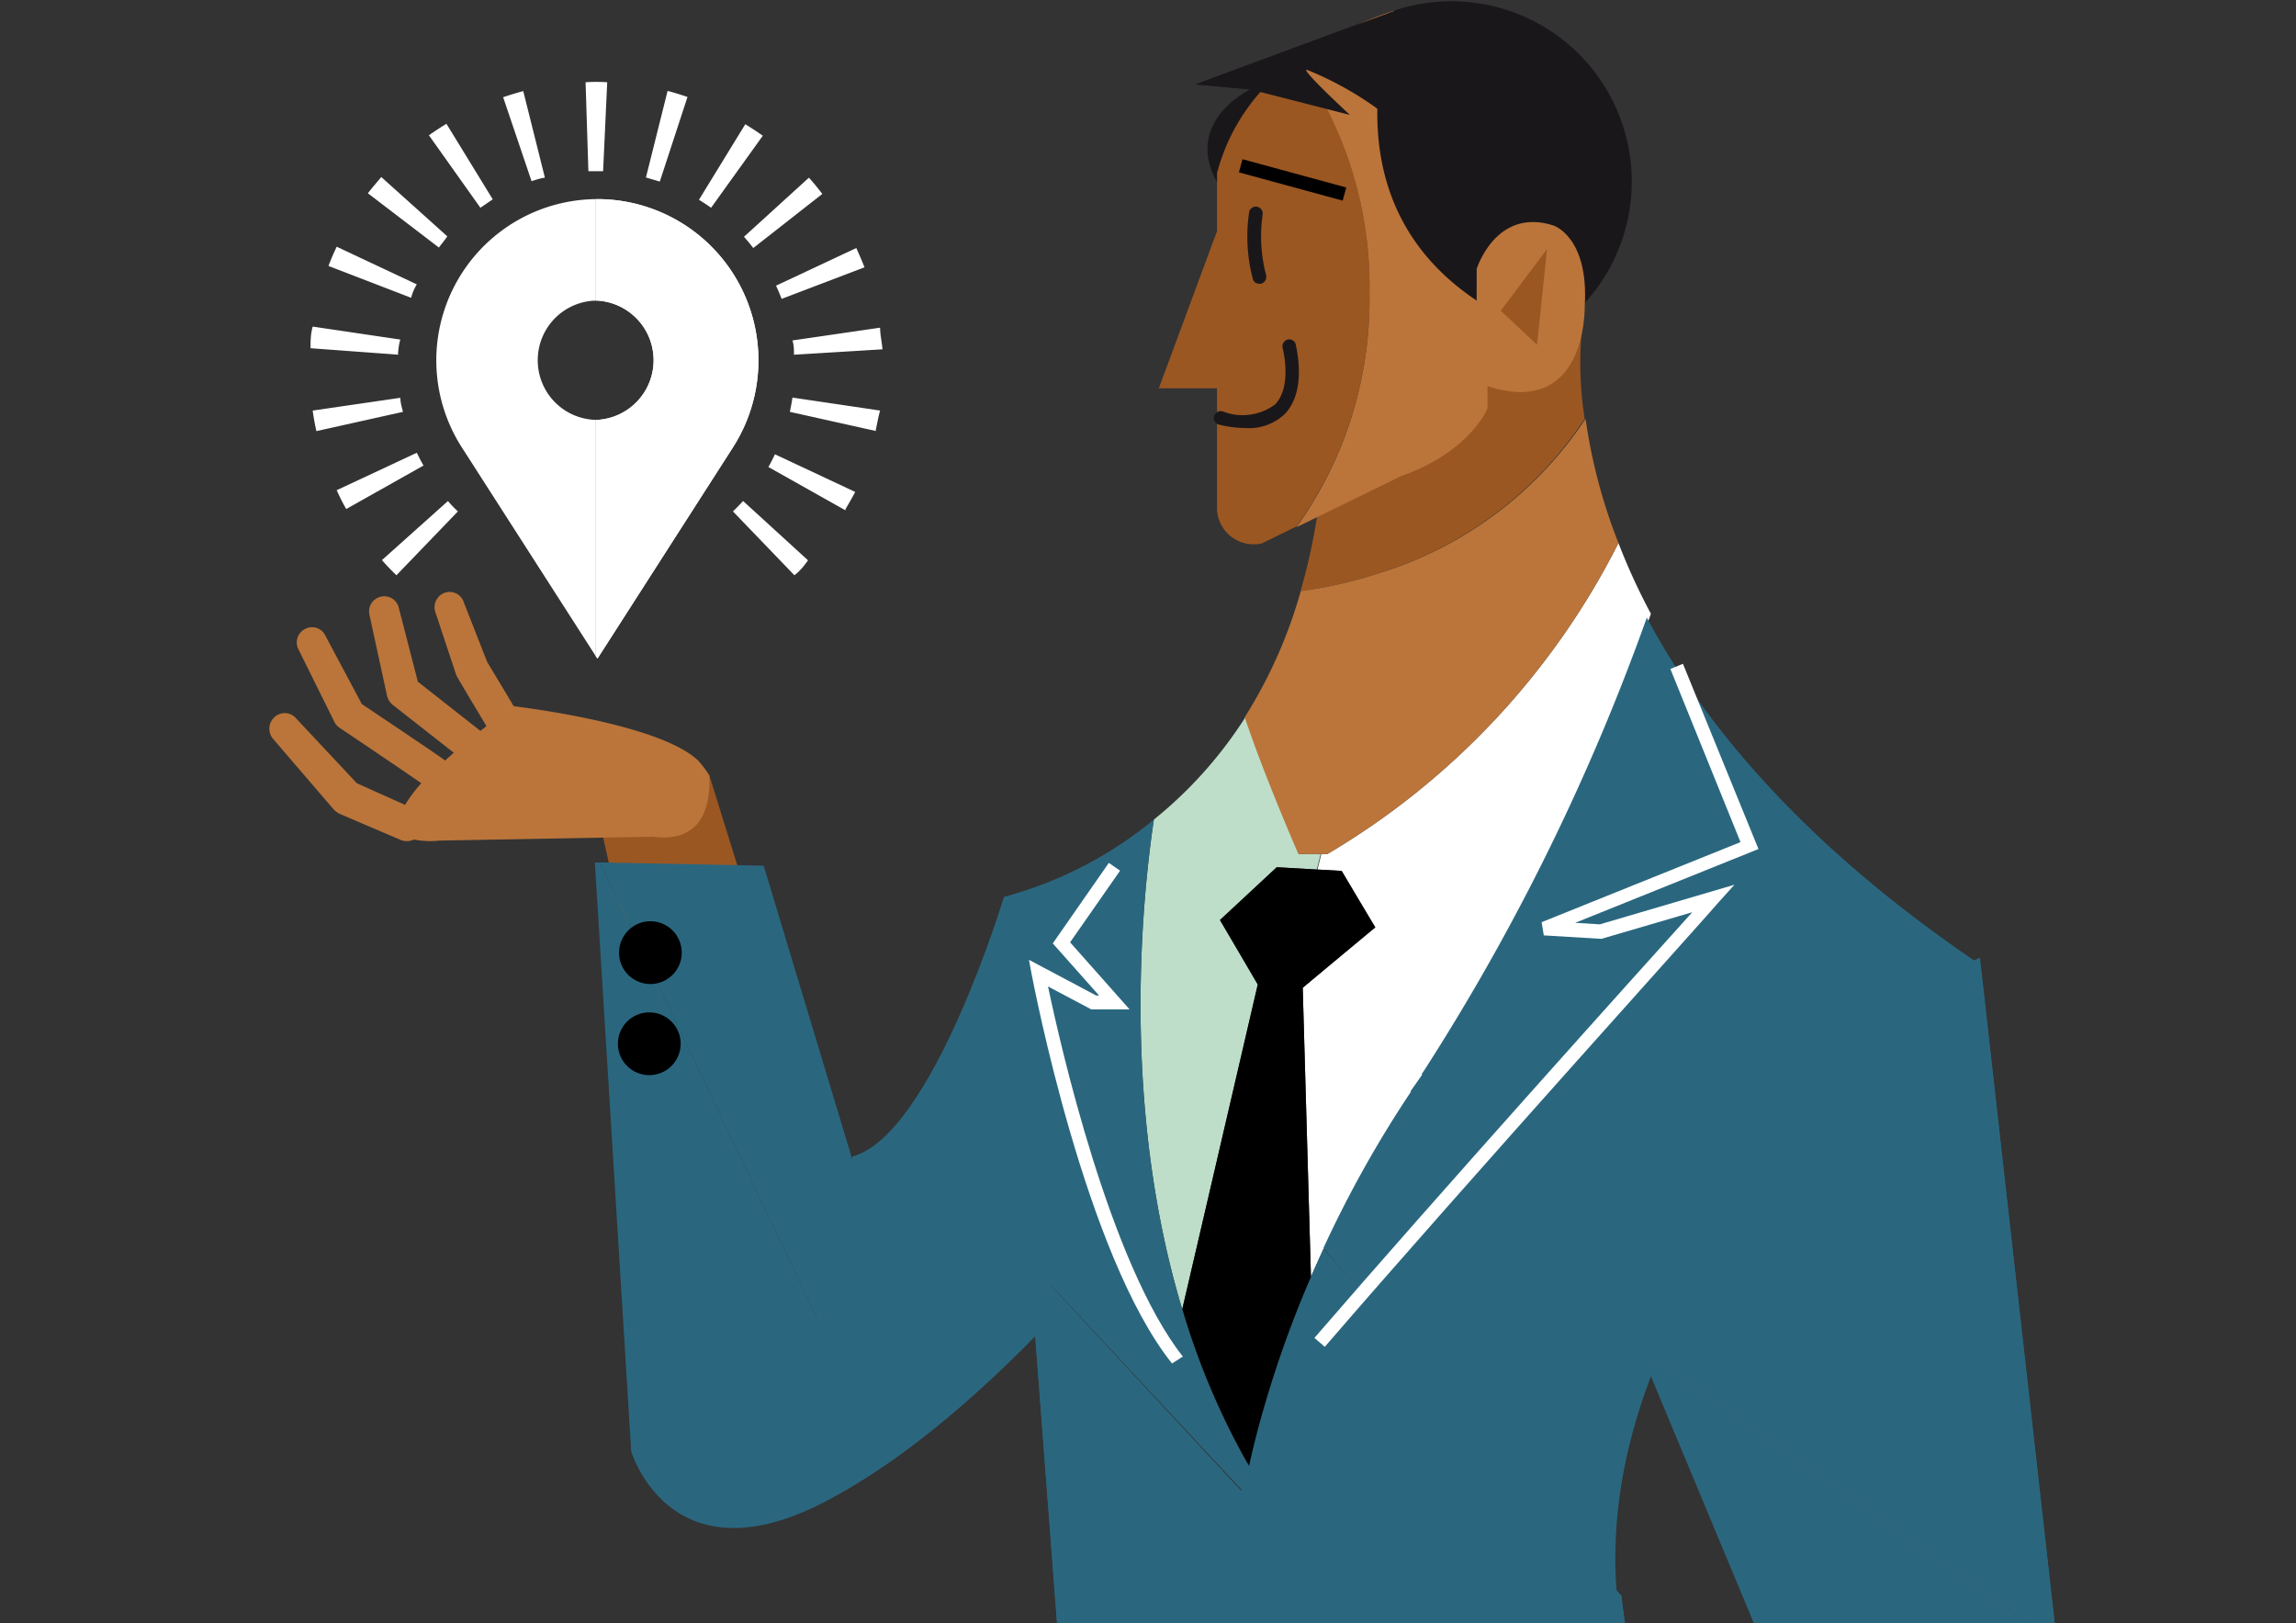
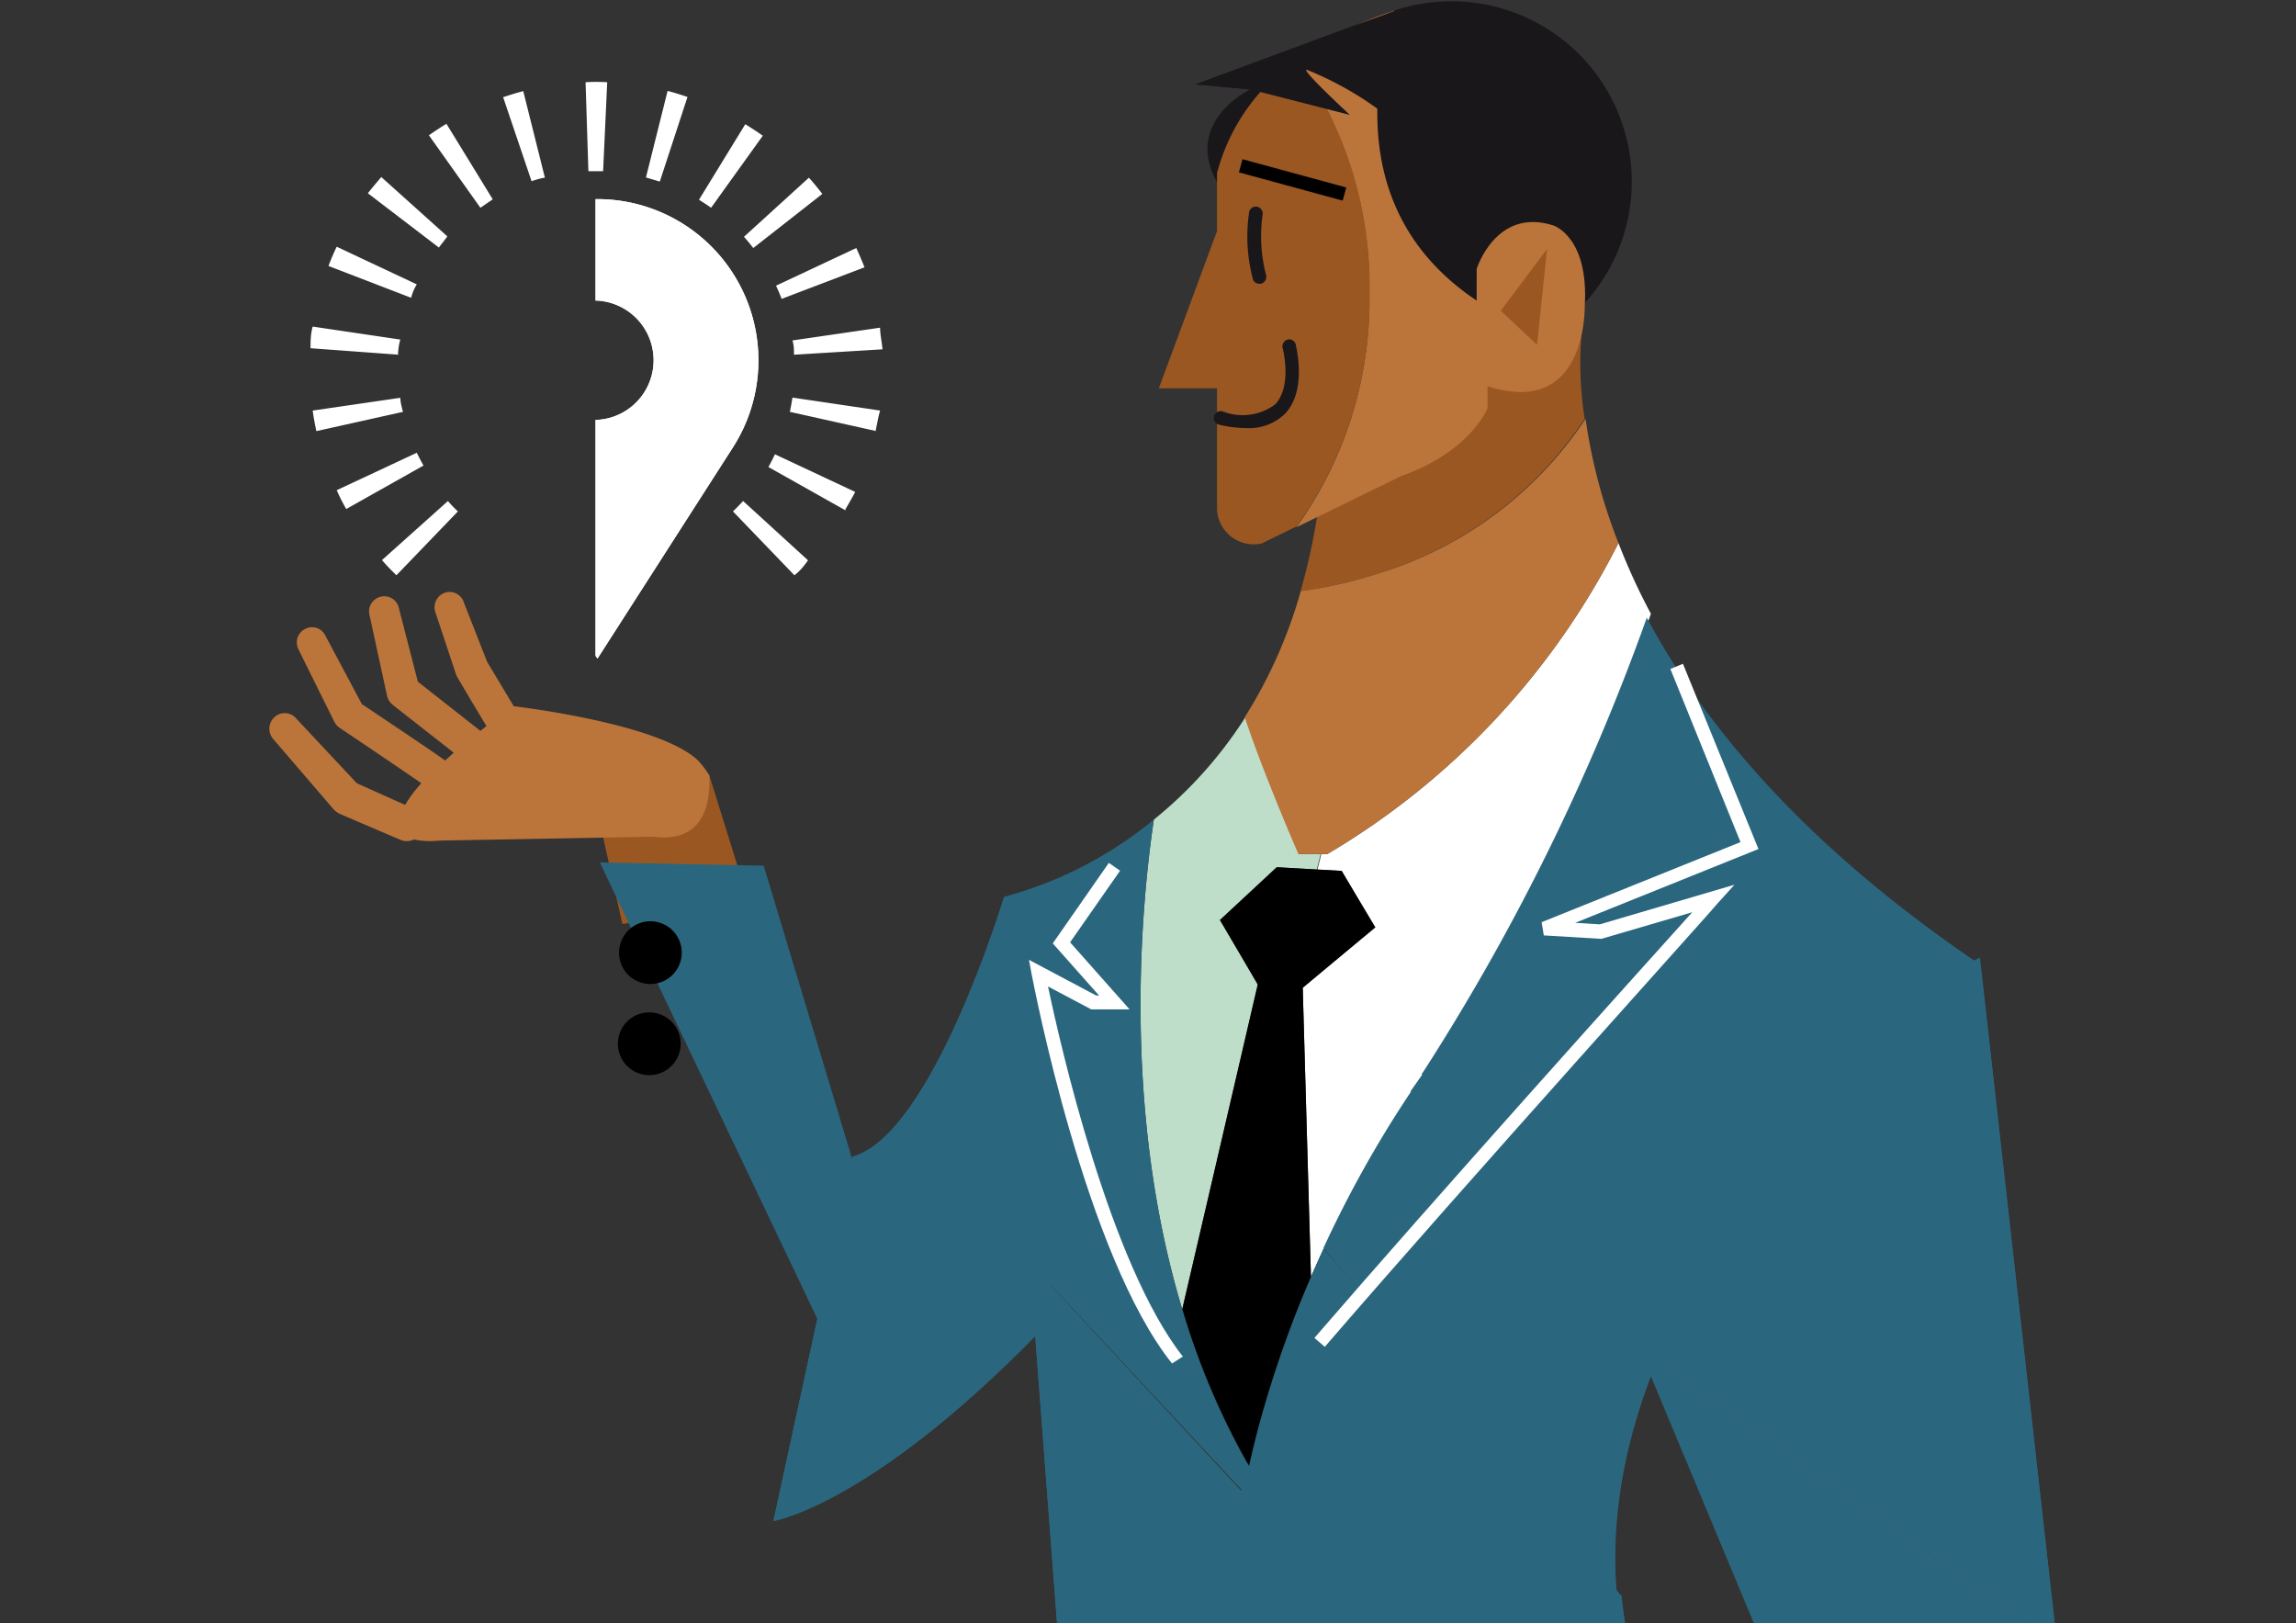
<svg xmlns="http://www.w3.org/2000/svg" viewBox="0 0 106.1 75">
  <rect x="0" y="0" width="106.1" height="75" fill="#333333" stroke="none" />
  <defs>
    <style>.cls-1{fill:none;}.cls-2{isolation:isolate;}.cls-3{clip-path:url(#clip-path);}.cls-4{fill:#f3c19b;}.cls-5{fill:#f6aa55;}.cls-6{fill:#e3656f;}.cls-7{fill:#f08c92;}.cls-8{clip-path:url(#clip-path-2);}.cls-9{fill:#323949;}.cls-10{fill:#9b5722;}.cls-11{fill:#2a677f;}.cls-12{mix-blend-mode:multiply;}.cls-13{fill:#fff;}.cls-14{fill:#bedec9;}.cls-15{fill:#bb753a;}.cls-16{fill:#1a171b;}</style>
    <clipPath id="clip-path">
      <rect class="cls-1" y="-95" width="106.1" height="75" />
    </clipPath>
    <clipPath id="clip-path-2">
      <rect class="cls-1" width="106.1" height="75" />
    </clipPath>
  </defs>
  <g class="cls-2">
    <g id="DADOS_INFORMAÇÃO_E_CONHECIMENTO" data-name="DADOS , INFORMAÇÃO E CONHECIMENTO">
      <g class="cls-3">
        <path class="cls-4" d="M24.41.58l-.94-2.09,0-.07A11.39,11.39,0,0,0,20-5.42a4.21,4.21,0,0,0-4.76,1.27C15-2.91,16.56-1.29,17.26-.65c-.13.47-.27,1-.39,1.41l-1,2.11a.49.49,0,0,0,.24.7.65.65,0,0,0,.8-.27l1.13-2.12A.35.35,0,0,0,18.13,1l.39-1.45a.22.22,0,0,1,.31,0l.35,2.47L17.67,4.53a.47.47,0,0,0,.23.7A.65.65,0,0,0,18.7,5l1.73-2.54a.57.57,0,0,0,.07-.36L20.15-.41c.1-.09.19,0,.25,0,.1.56.32,1.52.71,3.25l-.86,2.66a.49.49,0,0,0,.38.65.64.64,0,0,0,.74-.39l1-2.78a.51.51,0,0,0,0-.3c-.25-1.1-.52-2.29-.68-3.07a.58.58,0,0,1,.66-.3L23.14,1,23,4.11a.53.53,0,0,0,.56.53.62.62,0,0,0,.62-.54L24.46.82A.49.49,0,0,0,24.41.58Z" />
        <polygon points="33.47 6.57 40.54 30.04 47.24 30.04 47.24 6.57 33.47 6.57" />
        <path d="M42.39,28.8s-.51,5.89-7.31,6.6a2.68,2.68,0,0,0-2.42,2.66h0s9.57.77,11.73-4.63l1.5,2.94h3.26L45.89,28.8Z" />
        <polygon points="62.16 3.9 55.1 27.37 48.39 27.37 48.39 3.9 62.16 3.9" />
        <path d="M53.25,26.14s.5,5.89,7.31,6.59A2.68,2.68,0,0,1,63,35.39h0s-9.58.77-11.74-4.63l-1.5,2.95H46.48l3.26-7.57Z" />
        <path class="cls-5" d="M73.66-30.23,24.55,1.9a24,24,0,0,0,5.08,7H39L74.41-27.34C74.23-28.19,74-29.16,73.66-30.23Z" />
        <path class="cls-6" d="M73.66-30.23,24.55,1.9a24,24,0,0,0,5.08,7H39L74.41-27.34C74.23-28.19,74-29.16,73.66-30.23Z" />
        <path class="cls-7" d="M74.41-27.34,39,8.88H64.62S75.41-.08,75-24.07C74.92-23.89,74.86-25.2,74.41-27.34Z" />
        <path class="cls-7" d="M47.63-51.31v-.14l-.51.07-.5-.07v.14c-26.72,3.73-27.18,28-27.33,27.24-.23,12.39,2.53,20.76,5.26,26L73.66-30.23C71.44-37.48,65.24-48.85,47.63-51.31Z" />
        <rect x="47.32" y="-14.85" width="0.63" height="23.73" />
        <rect x="56.97" y="-3.81" width="12.44" height="2.62" transform="translate(3.46 -23.29) rotate(21.46)" />
        <rect x="26.39" y="-3.81" width="12.44" height="2.62" transform="translate(62.04 -16.76) rotate(158.54)" />
        <path d="M46.76-.5a1.89,1.89,0,0,1-1.88,1.88A1.89,1.89,0,0,1,43-.5a1.89,1.89,0,0,1,1.89-1.89A1.89,1.89,0,0,1,46.76-.5Z" />
        <polygon points="39.03 10.58 47.24 2.71 56.12 10.58 39.03 10.58" />
      </g>
      <g class="cls-8">
        <path class="cls-9" d="M52,74.23l.51,8.8a7.37,7.37,0,0,0,2.23,4.09l2.76,80.3H67.61l.1,3H54.93l-2.76-80.3A7.42,7.42,0,0,1,49.93,86l-.67-11.76Z" />
        <path d="M53.36,89.52a6.62,6.62,0,0,1-2.59-4l-1.6-11.39,16.91-.06s2.82.5,2.93,5.57v7.3c-.18.07-.37.14-.57.2l0,1.4a5.21,5.21,0,0,1-2.58,1.59l2.14,80.28-13.42,0Z" />
        <path class="cls-9" d="M57.38,73.24l.53,9.19a7.76,7.76,0,0,0,2.33,4.27l2.88,83.86,5.64.11.11,3.12-8.38-.11L57.6,89.82a7.76,7.76,0,0,1-2.33-4.27l-.7-12.28Z" />
        <path d="M72.14,73.07s2.94.53,3,5.82V86a4.05,4.05,0,0,1-.54,2.16A5.4,5.4,0,0,1,72,89.84l-2.74,83.95-9-.09L59,89.52s-2.45-2.86-2.8-5.4l-1-10.88Z" />
        <polygon class="cls-10" points="32.78 35.83 34.66 41.87 28.76 42.69 27.45 36.79 32.78 35.83" />
        <path class="cls-11" d="M46.4,41.44s-3.31,11-7,12L35.74,70.28s4.75-.76,13-9.48Z" />
        <g class="cls-12">
          <path class="cls-11" d="M46.4,41.44s-3.31,11-7,12L35.74,70.28s4.75-.76,13-9.48Z" />
        </g>
        <path class="cls-11" d="M35.29,40l7.8,25.85c-.76.66-1.47,1.24-2.15,1.74L27.72,39.85Z" />
-         <path class="cls-11" d="M40.94,67.59c-9.51,7.07-11.77-.52-11.77-.52L27.49,39.85h.23Z" />
        <path d="M28.63,48.69a1.45,1.45,0,1,0,.92-1.84A1.45,1.45,0,0,0,28.63,48.69Z" />
        <path d="M28.68,44.48a1.45,1.45,0,1,0,.92-1.84A1.46,1.46,0,0,0,28.68,44.48Z" />
        <path class="cls-13" d="M56.8,73.83c0,.22,0,.44,0,.67C56.77,74.27,56.78,74.05,56.8,73.83Z" />
        <path d="M57.08,74.51l-.64,0v-.11h0l0-.56h0l.63,0h0c0,.2,0,.39,0,.59h0Z" />
        <path class="cls-13" d="M57.08,71.23l-.06.43Z" />
        <polygon points="57.34 71.7 56.71 71.62 56.77 71.19 57.39 71.28 57.34 71.7" />
        <path class="cls-13" d="M56.92,72.51c0,.18,0,.36-.05.54C56.88,72.87,56.9,72.69,56.92,72.51Z" />
        <polygon points="57.18 73.08 56.55 73.02 56.87 73.05 56.55 73.02 56.61 72.48 57.24 72.54 57.18 73.08" />
        <path class="cls-13" d="M57.27,70c0,.11,0,.21-.05.31C57.23,70.21,57.25,70.11,57.27,70Z" />
        <polygon points="57.53 70.36 56.91 70.26 56.95 70.01 57.58 70.06 57.53 70.36" />
        <path class="cls-13" d="M56.76,74.5c0,.22,0,.45,0,.68C56.73,75,56.75,74.72,56.76,74.5Z" />
        <path d="M57,75.19l-.63,0c0-.19,0-.38,0-.57v-.11l.64,0v.12Z" />
        <path class="cls-13" d="M57.22,70.31c0,.31-.1.61-.14.92C57.12,70.92,57.17,70.62,57.22,70.31Z" />
        <path d="M57.39,71.28l-.62-.09c0-.31.08-.62.14-.93l.62.1c-.05.31-.09.61-.14.92Z" />
        <path class="cls-13" d="M57,71.66c0,.28-.07.57-.1.85C57,72.23,57,71.94,57,71.66Z" />
        <path d="M57.24,72.54l-.63-.06c0-.15,0-.29,0-.43l.06-.43h0l.63.08-.06.42c0,.14,0,.28,0,.42Z" />
        <path class="cls-13" d="M56.87,73.05c0,.26,0,.52-.07.78C56.82,73.57,56.84,73.31,56.87,73.05Z" />
        <path d="M57.12,73.85l-.63,0c0-.26,0-.52.06-.78l.63.06Z" />
        <path class="cls-13" d="M61.34,39.46A35,35,0,0,0,74.79,25.09a29.06,29.06,0,0,0,1.5,3.27A102.11,102.11,0,0,1,66,49.39l0,0,0,0,0,0-.05.06,0,.07-.35.5,0,0-.17.24,0,.05A52.33,52.33,0,0,0,60.58,59L60.2,45.64l3.31-2.79L62,40.24l-1.12-.06.18-.72Z" />
        <path class="cls-14" d="M54.63,60.49c-2.77-9.19-1.91-18.57-1.31-22.62a19.6,19.6,0,0,0,4.23-4.73c.89,2.68,2.48,6.32,2.48,6.32h1l-.18.72L59,40.07l-2.61,2.44,1.74,3Z" />
        <path class="cls-11" d="M65.19,50.46l0-.05.17-.24,0,0,.35-.5,0-.07.05-.06,0,0,0,0,0,0a102.11,102.11,0,0,0,10.34-21c2.58,4.84,7.16,10.42,15.2,15.89,0,0-18.11,13.68-16.56,29.5L61.16,57.66A52.71,52.71,0,0,1,65.19,50.46Z" />
        <path class="cls-11" d="M56.72,75.18c0-.23,0-.46,0-.68s0-.45,0-.67,0-.52.07-.78,0-.36.05-.54.07-.57.1-.85l.06-.43c0-.31.09-.61.14-.92,0-.1,0-.2.05-.31.06-.33.11-.67.18-1l0-.17.09-.39c0-.23.09-.47.14-.7v0c.22-1,.47-2,.75-2.9v0A53.07,53.07,0,0,1,60.58,59l.58-1.3L74.93,73.75c.06.6.15,1.21.26,1.82A36.21,36.21,0,0,1,56.71,78c0-.47,0-.94,0-1.41,0-.18,0-.36,0-.54S56.71,75.46,56.72,75.18Z" />
        <path class="cls-11" d="M46.4,41.44a18.37,18.37,0,0,0,6.92-3.57c-.6,4.05-1.46,13.43,1.31,22.62a34.19,34.19,0,0,0,3.08,7.25h0l-.15.7c0,.13-.05.26-.08.39l0,.12-9.88-10.6Z" />
        <path class="cls-11" d="M57.46,69v0c-.07.34-.12.67-.18,1,0,.11,0,.21-.05.31,0,.31-.1.61-.14.92l-.06.43c0,.28-.07.57-.1.85s0,.36-.05.54,0,.52-.07.78,0,.44,0,.67,0,.45,0,.68,0,.56,0,.84,0,.36,0,.54c0,.47,0,.94,0,1.41a27.68,27.68,0,0,1-7.92-2.4L47.58,58.35Z" />
        <g class="cls-12">
          <path class="cls-11" d="M56.72,75.18c0-.23,0-.46,0-.68s0-.45,0-.67,0-.52.07-.78,0-.36.05-.54.07-.57.1-.85l.06-.43c0-.31.09-.61.14-.92,0-.1,0-.2.05-.31.06-.33.11-.67.18-1l0-.17.09-.39c0-.23.09-.47.14-.7v0c.22-1,.47-2,.75-2.9v0A53.07,53.07,0,0,1,60.58,59l.58-1.3L74.93,73.75c.06.6.15,1.21.26,1.82A36.21,36.21,0,0,1,56.71,78c0-.47,0-.94,0-1.41,0-.18,0-.36,0-.54S56.71,75.46,56.72,75.18Z" />
        </g>
        <g class="cls-12">
          <path class="cls-11" d="M57.46,69v0c-.07.34-.12.67-.18,1,0,.11,0,.21-.05.31,0,.31-.1.61-.14.92l-.06.43c0,.28-.07.57-.1.85s0,.36-.05.54,0,.52-.07.78,0,.44,0,.67,0,.45,0,.68,0,.56,0,.84,0,.36,0,.54c0,.47,0,.94,0,1.41a27.68,27.68,0,0,1-7.92-2.4L47.58,58.35Z" />
        </g>
        <path d="M56.37,42.51,59,40.07l3,.17,1.56,2.61L60.2,45.64,60.58,59a50.4,50.4,0,0,0-2.11,5.83v0c-.28.94-.53,1.91-.75,2.9v0a34.19,34.19,0,0,1-3.08-7.25l3.48-15Z" />
        <path class="cls-10" d="M73.23,14.19a16.5,16.5,0,0,0,0,5.16,17.7,17.7,0,0,1-9.62,7.17,19.65,19.65,0,0,1-3.51.79A28.36,28.36,0,0,0,61,22.89S64.69,13.58,73.23,14.19Z" />
        <path class="cls-15" d="M73.27,19.35a25.25,25.25,0,0,0,1.52,5.74A35,35,0,0,1,61.34,39.46H60s-1.59-3.64-2.48-6.32a22.1,22.1,0,0,0,2.59-5.83,19.65,19.65,0,0,0,3.51-.79A17.7,17.7,0,0,0,73.27,19.35Z" />
        <path class="cls-16" d="M64.43.49,55.24,3.9l2.53.23S54.24,5.82,56.62,9L69,6.05Z" />
        <path class="cls-15" d="M59.94,2.8A15.5,15.5,0,0,1,64.43.49l3,7.32,1.31,5.76v5.29s-.77,2-4,3.14l-4.83,2.36a18,18,0,0,0,3.37-10.79A18,18,0,0,0,59.94,2.8Z" />
        <path class="cls-10" d="M53.55,17.94l2.69-7.26V8a9.13,9.13,0,0,1,3.7-5.24,18,18,0,0,1,3.35,10.77,18,18,0,0,1-3.37,10.79l-1.61.79a1.7,1.7,0,0,1-2.07-1.54V17.94Z" />
        <path class="cls-16" d="M64.43.49a8.33,8.33,0,0,1,7,15C62.1,12,63.25,4.21,64.43.49Z" />
        <path class="cls-15" d="M68.24,12.42s.89-2.86,3.55-2c0,0,1.65.53,1.44,3.75,0,0,.13,5.54-5,3.49Z" />
        <polyline class="cls-10" points="71.49 11.51 69.35 14.36 71.03 15.93" />
        <path class="cls-16" d="M57.59,19.78a5.43,5.43,0,0,1-1.26-.16.31.31,0,0,1-.23-.38.33.33,0,0,1,.38-.24,2.52,2.52,0,0,0,2.44-.31c.81-.84.36-2.59.35-2.61a.33.33,0,0,1,.23-.39.31.31,0,0,1,.38.23c0,.08.55,2.11-.51,3.21A2.39,2.39,0,0,1,57.59,19.78Z" />
        <path class="cls-16" d="M57.77,4.13l4.61,1.18s-2.26-2.09-2-2.09a15.32,15.32,0,0,1,4.09,2.44c.61.79,0-5.17,0-5.17L55.24,3.9" />
        <rect x="59.41" y="5.84" width="0.63" height="4.97" transform="translate(36 63.75) rotate(-74.76)" />
        <path class="cls-13" d="M61.22,62.23l-.48-.41c5.67-6.57,14.8-16.72,17.46-19.67L74,43.38l-2.66-.16-.1-.61,9.19-3.7-3.24-8,.58-.24,3.49,8.56-8.47,3.41,1.14.07,6.22-1.83-.75.83C79.3,41.87,67.87,54.52,61.22,62.23Z" />
        <path class="cls-13" d="M54.16,63c-4-5-6.39-17.5-6.49-18l-.12-.65L50.66,46h.13l-2.14-2.41,2.59-3.72.52.36-2.31,3.31,2.75,3.1-1.77,0-2-1.06c.56,2.67,2.86,12.82,6.23,17.1Z" />
-         <path class="cls-11" d="M91.49,44.25,95.06,76,75.93,62.34C76.54,60.73,81.09,49.56,91.49,44.25Z" />
+         <path class="cls-11" d="M91.49,44.25,95.06,76,75.93,62.34C76.54,60.73,81.09,49.56,91.49,44.25" />
        <g class="cls-12">
          <path class="cls-11" d="M91.49,44.25,95.06,76,75.93,62.34C76.54,60.73,81.09,49.56,91.49,44.25Z" />
        </g>
        <path class="cls-11" d="M75.85,62.54l.08-.2L95.06,76l.26,2.38L91.49,92.13l-9.77-10,.57-4.15Z" />
        <path class="cls-15" d="M15.42,37.4l-2.8-3.26a.72.72,0,0,1,.06-1,.69.69,0,0,1,1,.05l2.81,3,2.23,1a6.25,6.25,0,0,1,.75-1c-.82-.57-2.36-1.61-3.76-2.55a.73.73,0,0,1-.26-.29L13.79,30a.7.7,0,0,1,.31-.94.68.68,0,0,1,.93.3l1.69,3.17C18.91,34,20,34.73,20.57,35.14l.4-.36-2.82-2.21a.78.78,0,0,1-.26-.4l-.81-3.73a.7.7,0,0,1,.48-.86.69.69,0,0,1,.86.47l.89,3.45,2.89,2.27.28-.22c-.3-.5-.73-1.21-1.34-2.25a.71.71,0,0,1-.08-.18l-.95-2.86a.71.71,0,0,1,.47-.88.69.69,0,0,1,.86.47l1.07,2.73,1.23,2.05c.62.08,6.8.85,8.53,2.52a4.68,4.68,0,0,1,.51.68c.06,1.64-.46,3.11-2.63,2.83l-9.85.18a3.79,3.79,0,0,1-1.17-.05.76.76,0,0,1-.66,0L15.69,37.6A1.05,1.05,0,0,1,15.42,37.4Z" />
        <path class="cls-13" d="M27.61,9.2h-.09v4.69h.09a2.76,2.76,0,0,1,0,5.51h-.09V30.3l.09.13,6.26-9.76A7.45,7.45,0,0,0,27.61,9.2Z" />
        <path class="cls-13" d="M27.61,9.2h-.09v4.69h.09a2.76,2.76,0,0,1,0,5.51h-.09V30.3l.09.13,6.26-9.76A7.45,7.45,0,0,0,27.61,9.2Z" />
-         <path class="cls-13" d="M24.85,16.64a2.75,2.75,0,0,1,2.67-2.75V9.2a7.45,7.45,0,0,0-6.18,11.47l6.18,9.63V19.4A2.75,2.75,0,0,1,24.85,16.64Z" />
        <g class="cls-12">
          <path class="cls-16" d="M58.2,13.11a.3.3,0,0,1-.31-.24,7.65,7.65,0,0,1-.16-3.11.32.32,0,0,1,.62.14,7.06,7.06,0,0,0,.16,2.82.33.33,0,0,1-.24.39Z" />
        </g>
        <path class="cls-13" d="M36.71,26.58l-2.84-2.95c.16-.15.32-.32.47-.48l3,2.74C37.17,26.12,37,26.36,36.71,26.58Zm-18.39,0c-.23-.22-.46-.46-.67-.7l3.05-2.73a5.22,5.22,0,0,0,.46.48Zm20.75-3-3.56-2c.1-.19.21-.39.3-.59l3.71,1.74C39.38,23,39.23,23.25,39.07,23.53ZM16,23.52a8.86,8.86,0,0,1-.44-.87l3.7-1.73c.1.2.2.4.31.59Zm24.5-3.6-4-.89q.07-.33.12-.66l4.05.6C40.58,19.28,40.53,19.6,40.46,19.92Zm-25.88,0c-.07-.32-.13-.64-.17-.95l4.05-.59c0,.22.07.44.12.65Zm22.07-3.53c0-.22,0-.44-.07-.66l4.05-.59c0,.32.08.64.11,1Zm-18.26,0-4.08-.3c0-.32,0-.64.1-1l4.05.6C18.43,15.91,18.41,16.14,18.39,16.36Zm17.69-2.58c-.08-.21-.17-.42-.26-.61l3.71-1.74c.13.29.26.59.38.89ZM19,13.76l-3.82-1.47c.11-.3.24-.6.38-.89l3.7,1.74C19.14,13.34,19.05,13.55,19,13.76Zm15.81-2.3c-.14-.18-.28-.35-.43-.52l3-2.73c.22.24.42.49.62.75Zm-14.5,0L17,8.93c.2-.26.41-.5.62-.75l3.05,2.74C20.56,11.09,20.41,11.26,20.28,11.44ZM32.86,9.6c-.18-.13-.37-.25-.56-.37l2.14-3.49c.28.17.55.35.81.53Zm-10.66,0L19.82,6.25c.26-.18.53-.36.81-.53l2.14,3.49Zm8.29-1.21-.64-.19,1-4c.31.08.62.18.92.28Zm-5.92,0L23.25,4.49c.31-.1.62-.2.93-.28l1,4C25,8.23,24.78,8.3,24.57,8.37Zm3.3-.48h-.68L27.06,3.8a7.69,7.69,0,0,1,1,0Z" />
      </g>
    </g>
  </g>
</svg>